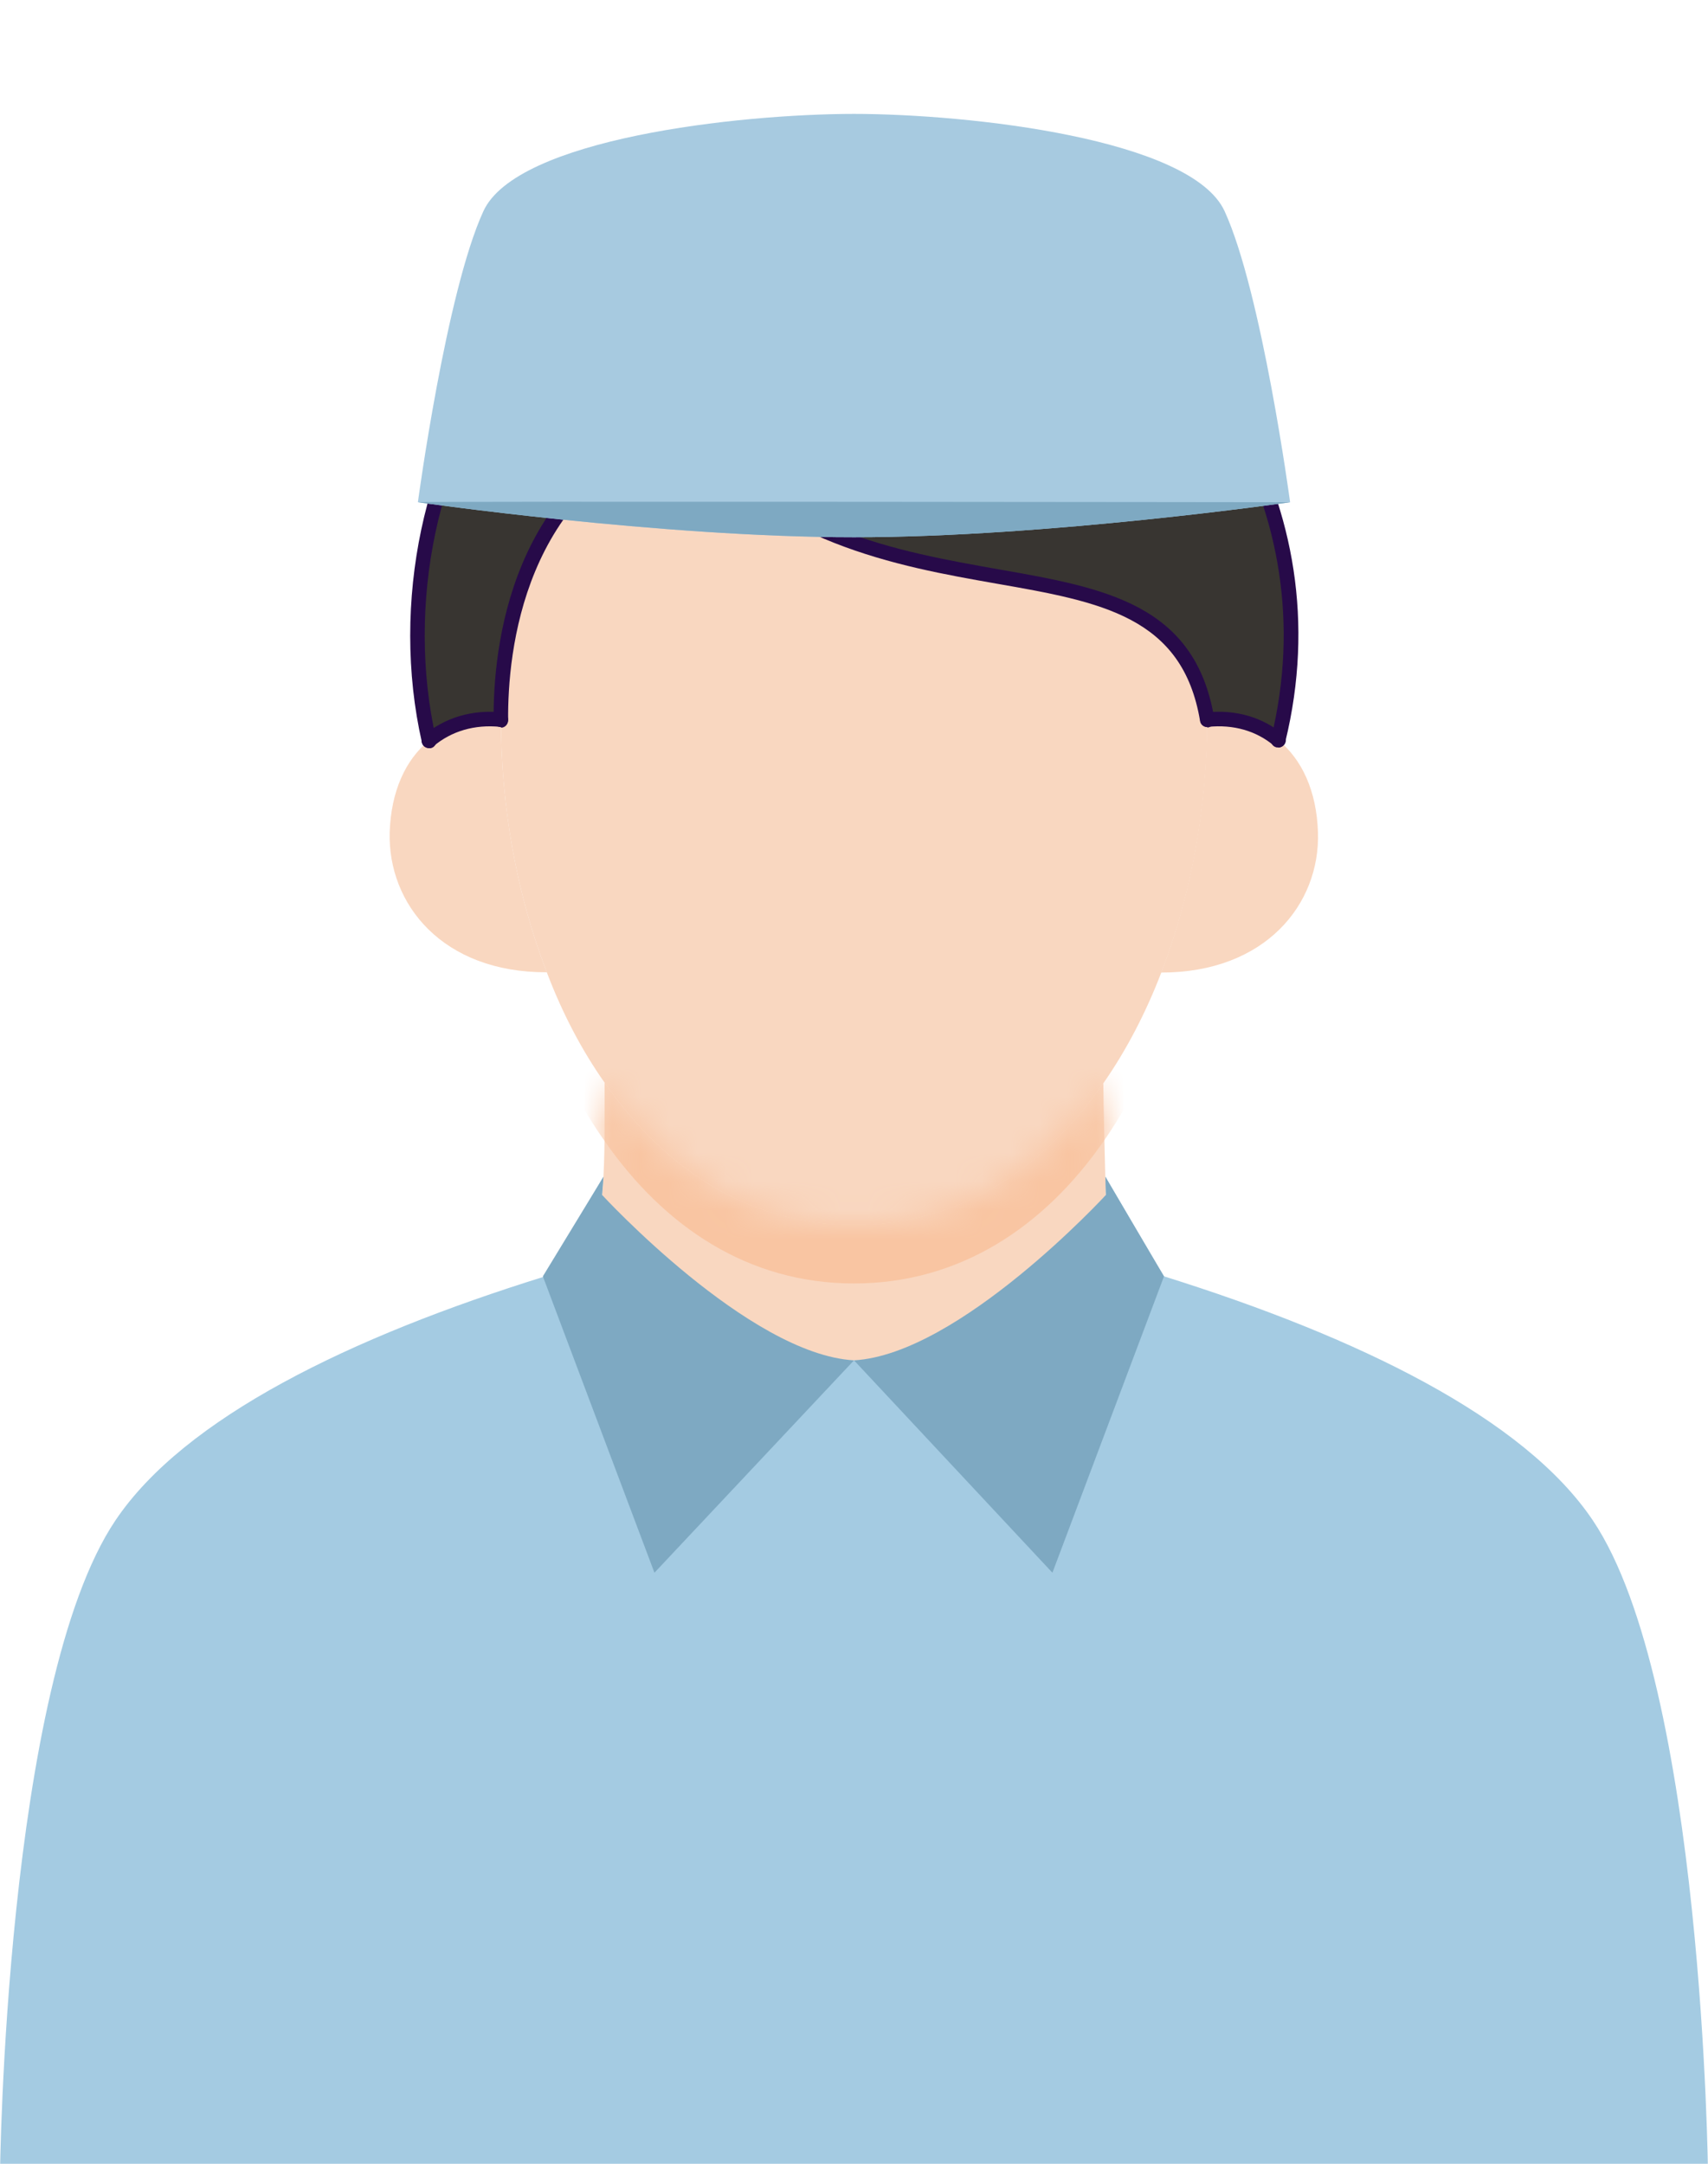
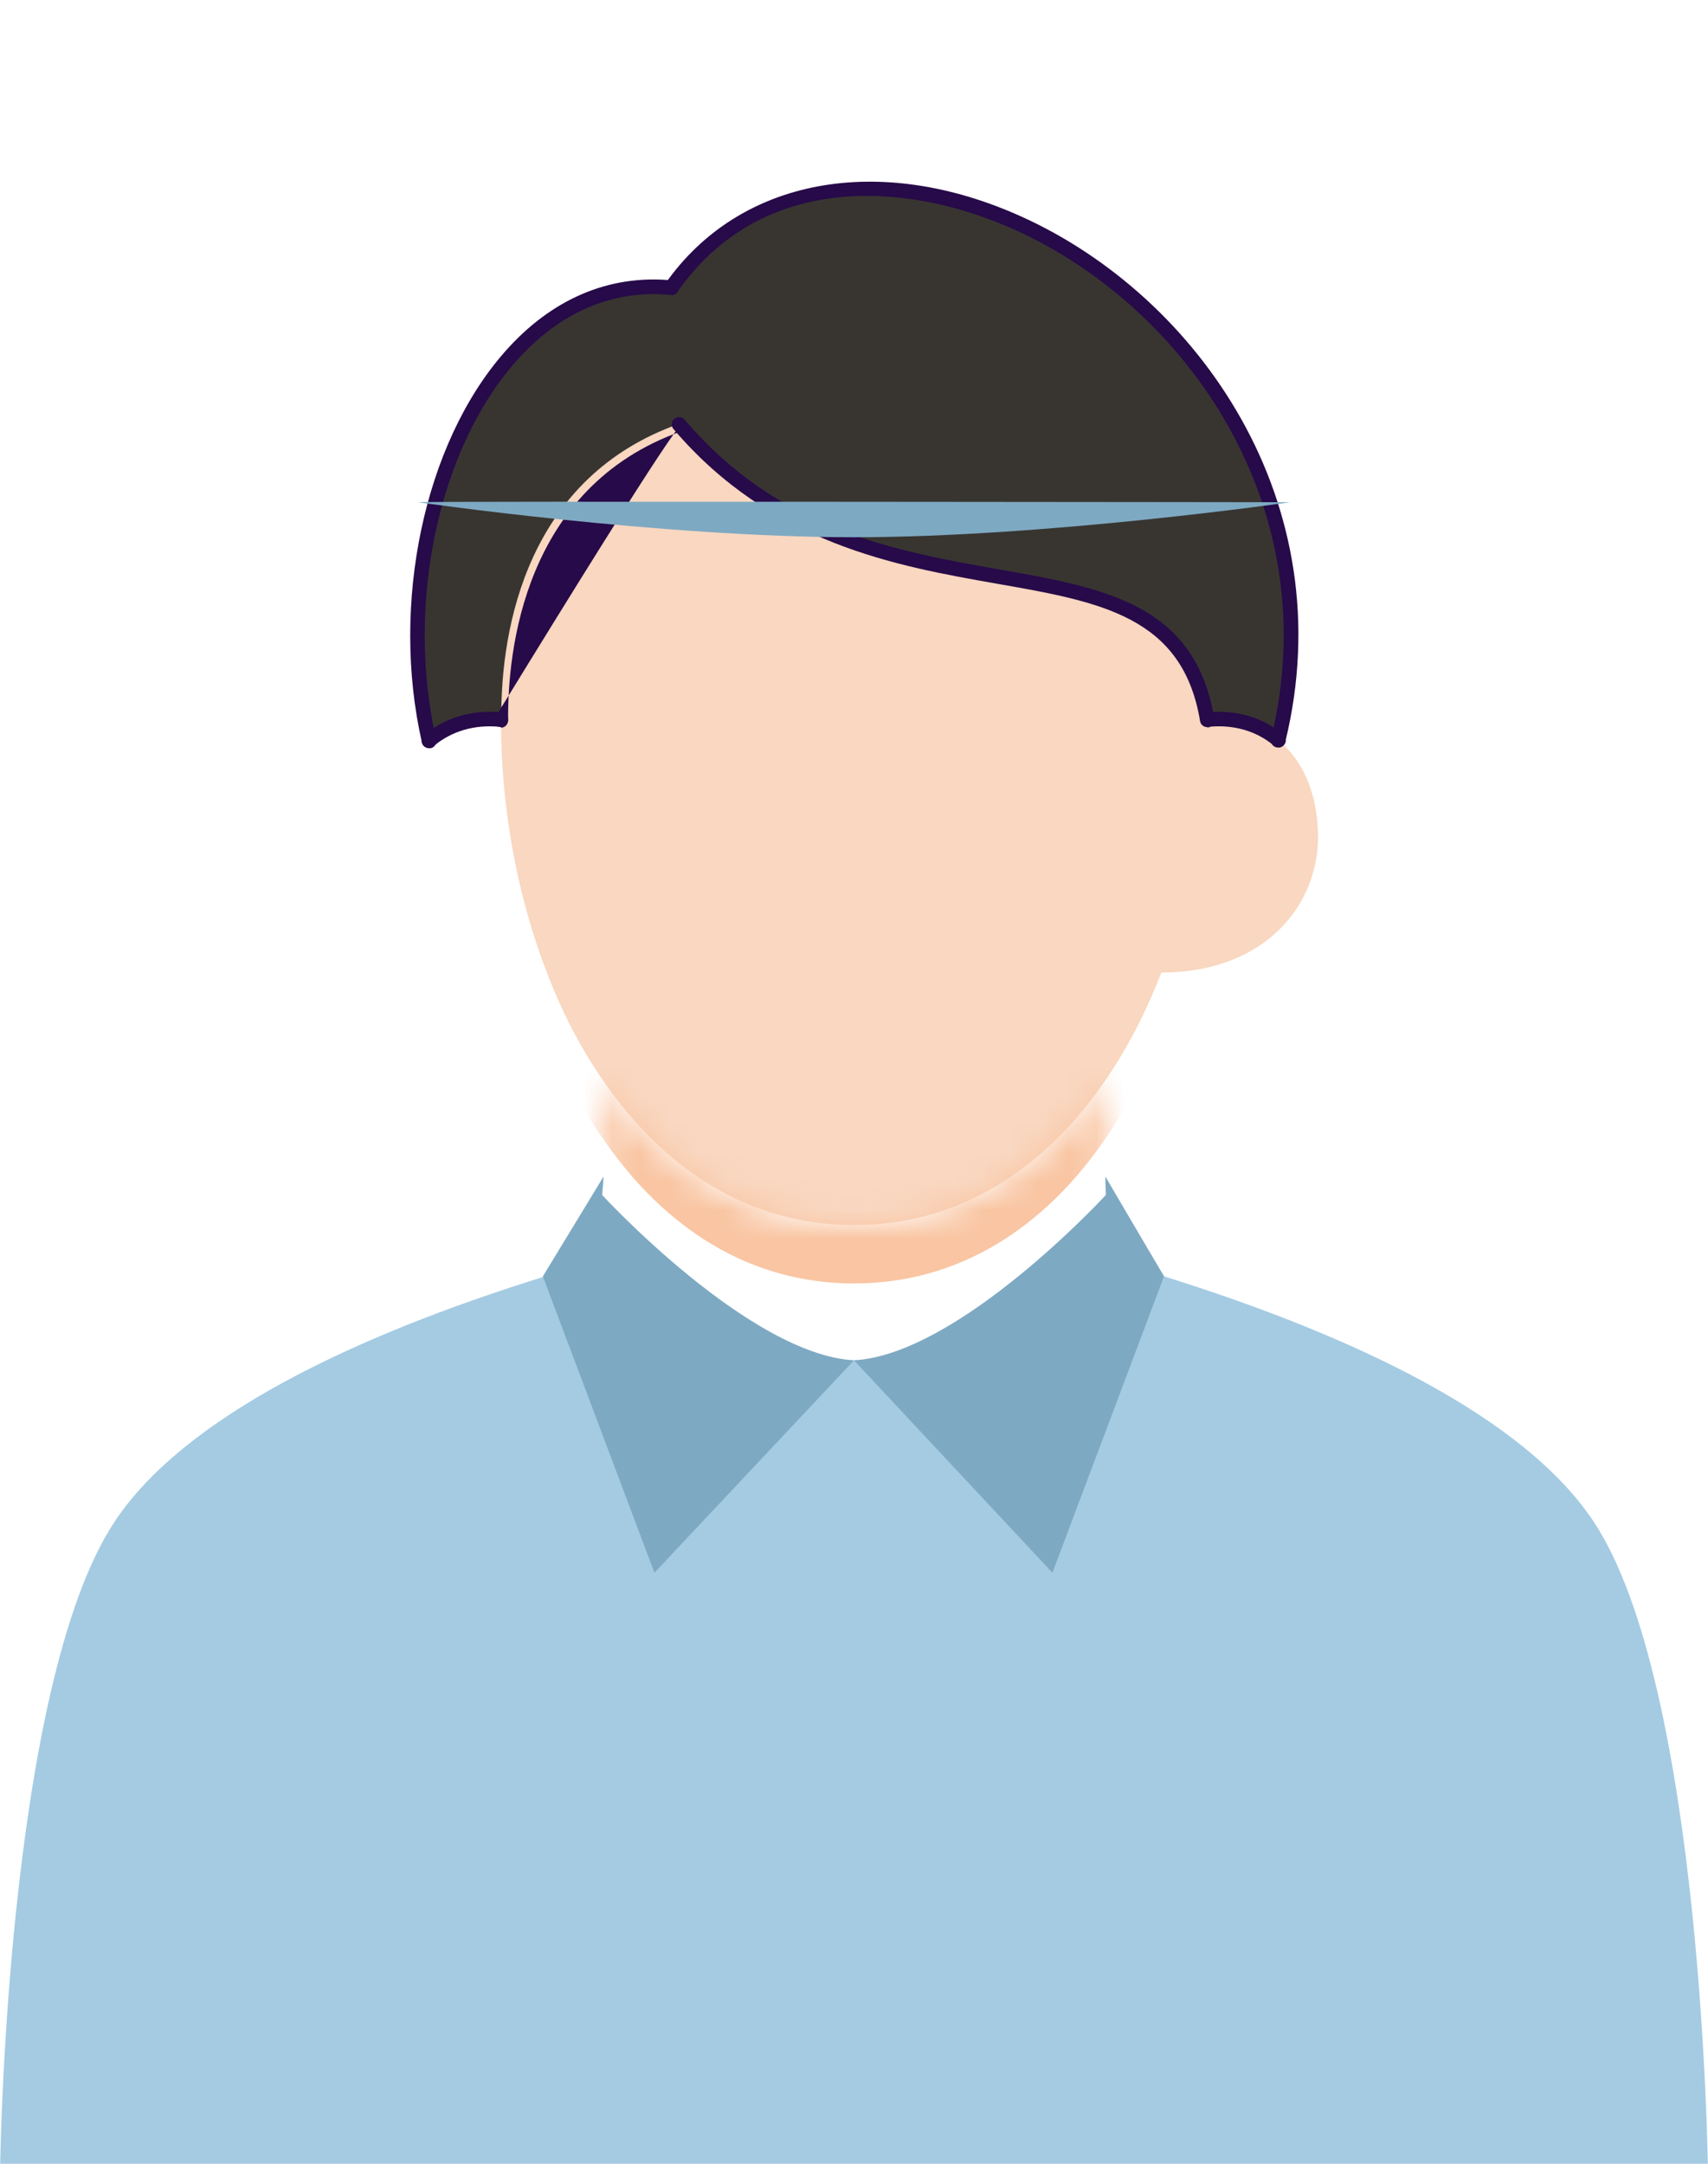
<svg xmlns="http://www.w3.org/2000/svg" width="60" height="76" viewBox="0 0 60 76" fill="none">
  <g clip-path="url(#clip0_868_15334)">
    <path d="M55.96 53.41C53.54 49.8 47.7 46.96 40.89 44.83C40.45 44.13 38.83 41.33 38.83 41.33C38.84 41.57 38.84 41.78 38.85 41.97C38.36 42.6 33.3 47.76 30 47.78C26.7 47.76 21.15 42.38 21.15 41.97C21.17 41.76 21.19 41.56 21.2 41.33C21.2 41.33 19.51 44.22 19.12 44.84C12.3 46.96 6.47 49.8 4.05 53.41C0.18 59.18 0 76.35 0 76.35H60C60 76.35 59.83 59.18 55.96 53.41Z" fill="#A4CBE2" />
    <path d="M44.909 26C45.729 26.67 46.249 27.77 46.299 29.23C46.379 31.77 44.439 34.16 40.799 34.16H40.789C41.849 31.42 42.399 28.33 42.399 25.28C43.359 25.19 44.239 25.44 44.899 26H44.909Z" fill="#F9D7C0" />
-     <path d="M15.069 26.02C15.749 25.46 16.629 25.19 17.599 25.28C17.599 28.33 18.149 31.41 19.209 34.15H19.199C15.559 34.16 13.619 31.77 13.689 29.23C13.739 27.78 14.249 26.69 15.059 26.02H15.069Z" fill="#F9D7C0" />
-     <path d="M21.248 38.03C23.328 41.03 26.278 43.02 29.998 43.02C33.718 43.02 36.658 41.04 38.758 38.04C38.768 38.94 38.798 40.31 38.828 41.33C38.838 41.57 38.838 41.78 38.848 41.97C38.358 42.6 33.298 47.76 29.998 47.78C26.698 47.76 21.148 42.38 21.148 41.97C21.168 41.76 21.188 41.56 21.198 41.33C21.258 40.21 21.238 38.93 21.238 38.04H21.248V38.03Z" fill="#F9D7C0" />
    <path d="M23.848 14.89C30.738 22.98 41.158 17.69 42.408 25.28C42.408 28.33 41.858 31.42 40.798 34.15C40.258 35.56 39.568 36.89 38.758 38.05C36.668 41.05 33.708 43.03 29.998 43.03C26.288 43.03 23.338 41.04 21.248 38.04C20.428 36.88 19.748 35.57 19.208 34.15C18.148 31.41 17.598 28.33 17.598 25.28C17.568 21.98 18.558 16.76 23.838 14.89H23.848Z" fill="#F9D7C0" />
    <mask id="mask0_868_15334" style="mask-type:luminance" maskUnits="userSpaceOnUse" x="21" y="38" width="18" height="10">
      <path d="M21.248 38.03C23.328 41.03 26.278 43.02 29.998 43.02C33.718 43.02 36.658 41.04 38.758 38.04C38.768 38.94 38.798 40.31 38.828 41.33C38.838 41.57 38.838 41.78 38.848 41.97C38.358 42.6 33.298 47.76 29.998 47.78C26.698 47.76 21.148 42.38 21.148 41.97C21.168 41.76 21.188 41.56 21.198 41.33C21.258 40.21 21.238 38.93 21.238 38.04H21.248V38.03Z" fill="white" />
    </mask>
    <g mask="url(#mask0_868_15334)">
      <path d="M23.848 16.94C30.738 25.03 41.158 19.74 42.408 27.33C42.408 30.38 41.858 33.47 40.798 36.2C40.258 37.61 39.568 38.94 38.758 40.1C36.668 43.1 33.708 45.08 29.998 45.08C26.288 45.08 23.338 43.09 21.248 40.09C20.428 38.93 19.748 37.62 19.208 36.2C18.148 33.46 17.598 30.38 17.598 27.33C17.568 24.03 18.558 18.81 23.838 16.94H23.848Z" fill="#F9C5A2" />
    </g>
    <path d="M42.41 25.28C41.16 17.69 30.74 22.98 23.85 14.89C18.57 16.76 17.58 21.97 17.61 25.28C16.64 25.19 15.75 25.45 15.08 26.02C13.4 18.67 17.1 9.47 23.6 10.1C30.05 0.91 48.51 11.28 44.92 26C44.25 25.45 43.38 25.19 42.42 25.28H42.41Z" fill="#383531" />
    <path d="M38.85 41.97C38.85 41.97 33.7 47.57 30 47.78L36.97 55.24L40.89 44.83L38.83 41.33L38.85 41.97Z" fill="#7EA9C2" />
    <path d="M21.15 41.97C21.15 41.97 26.3 47.57 30 47.78L22.99 55.24L19.07 44.83L21.2 41.33L21.15 41.97Z" fill="#7EA9C2" />
    <path d="M42.408 25.54C42.288 25.54 42.178 25.45 42.158 25.33C41.548 21.65 38.668 21.14 35.008 20.5C31.488 19.88 27.098 19.11 23.658 15.07C23.568 14.96 23.578 14.8 23.688 14.71C23.798 14.62 23.958 14.63 24.048 14.74C27.378 18.64 31.478 19.36 35.098 20C38.798 20.65 41.998 21.21 42.658 25.25C42.678 25.39 42.588 25.52 42.448 25.55C42.438 25.55 42.418 25.55 42.408 25.55V25.54Z" fill="#270A49" />
-     <path d="M17.6 25.54C17.46 25.54 17.34 25.43 17.34 25.29C17.32 22.78 17.9 16.73 23.76 14.66C23.89 14.61 24.04 14.68 24.09 14.82C24.14 14.95 24.07 15.1 23.93 15.15C18.38 17.12 17.83 22.9 17.85 25.3C17.85 25.44 17.74 25.56 17.6 25.56V25.54Z" fill="#270A49" />
+     <path d="M17.6 25.54C17.46 25.54 17.34 25.43 17.34 25.29C23.89 14.61 24.04 14.68 24.09 14.82C24.14 14.95 24.07 15.1 23.93 15.15C18.38 17.12 17.83 22.9 17.85 25.3C17.85 25.44 17.74 25.56 17.6 25.56V25.54Z" fill="#270A49" />
    <path d="M15.072 26.28C14.952 26.28 14.852 26.2 14.822 26.08C13.712 21.21 14.902 15.58 17.722 12.37C19.362 10.5 21.402 9.63 23.622 9.85C23.762 9.86 23.862 9.99 23.852 10.13C23.842 10.27 23.702 10.39 23.572 10.36C21.522 10.16 19.642 10.97 18.112 12.71C15.392 15.8 14.242 21.25 15.322 25.97C15.352 26.11 15.272 26.25 15.132 26.28C15.112 26.28 15.092 26.28 15.072 26.28Z" fill="#270A49" />
    <path d="M44.9 26.25C44.9 26.25 44.86 26.25 44.84 26.25C44.7 26.22 44.62 26.08 44.65 25.94C46.64 17.8 41.65 10.8 35.69 8.09C31.89 6.36 26.76 6.02 23.8 10.25C23.72 10.37 23.56 10.39 23.44 10.31C23.32 10.23 23.3 10.07 23.38 9.95C25.97 6.26 30.89 5.34 35.91 7.62C42.06 10.41 47.21 17.64 45.15 26.06C45.12 26.18 45.02 26.26 44.9 26.26V26.25Z" fill="#270A49" />
    <path d="M44.911 26.25C44.851 26.25 44.791 26.23 44.751 26.19C44.131 25.67 43.331 25.44 42.441 25.53C42.301 25.55 42.171 25.44 42.161 25.3C42.151 25.16 42.251 25.03 42.391 25.02C43.421 24.92 44.351 25.19 45.081 25.8C45.191 25.89 45.201 26.05 45.111 26.16C45.061 26.22 44.991 26.25 44.911 26.25Z" fill="#270A49" />
    <path d="M15.069 26.27C14.999 26.27 14.919 26.24 14.869 26.18C14.779 26.07 14.789 25.91 14.899 25.82C15.639 25.2 16.589 24.92 17.619 25.02C17.759 25.03 17.859 25.16 17.849 25.3C17.839 25.44 17.699 25.54 17.569 25.53C16.669 25.44 15.859 25.68 15.229 26.21C15.179 26.25 15.119 26.27 15.069 26.27Z" fill="#270A49" />
-     <path d="M29.95 4C34.09 4 41.86 4.88 43.02 7.42C44.33 10.28 45.32 17.64 45.32 17.64C45.32 17.64 36.79 18.87 30 18.87C23.22 18.87 14.68 17.64 14.68 17.64C14.68 17.64 15.67 10.27 16.98 7.42C18.14 4.88 25.9 4 30.05 4" fill="#A7CAE0" />
    <path d="M14.68 17.64C14.68 17.64 23.21 18.87 30 18.87C36.78 18.87 45.32 17.64 45.32 17.64C45.32 17.64 14.72 17.6 14.68 17.64Z" fill="#7EA9C2" />
  </g>
  <defs>
    <clipPath id="clip0_868_15334">
      <rect width="60" height="76" fill="white" />
    </clipPath>
  </defs>
</svg>